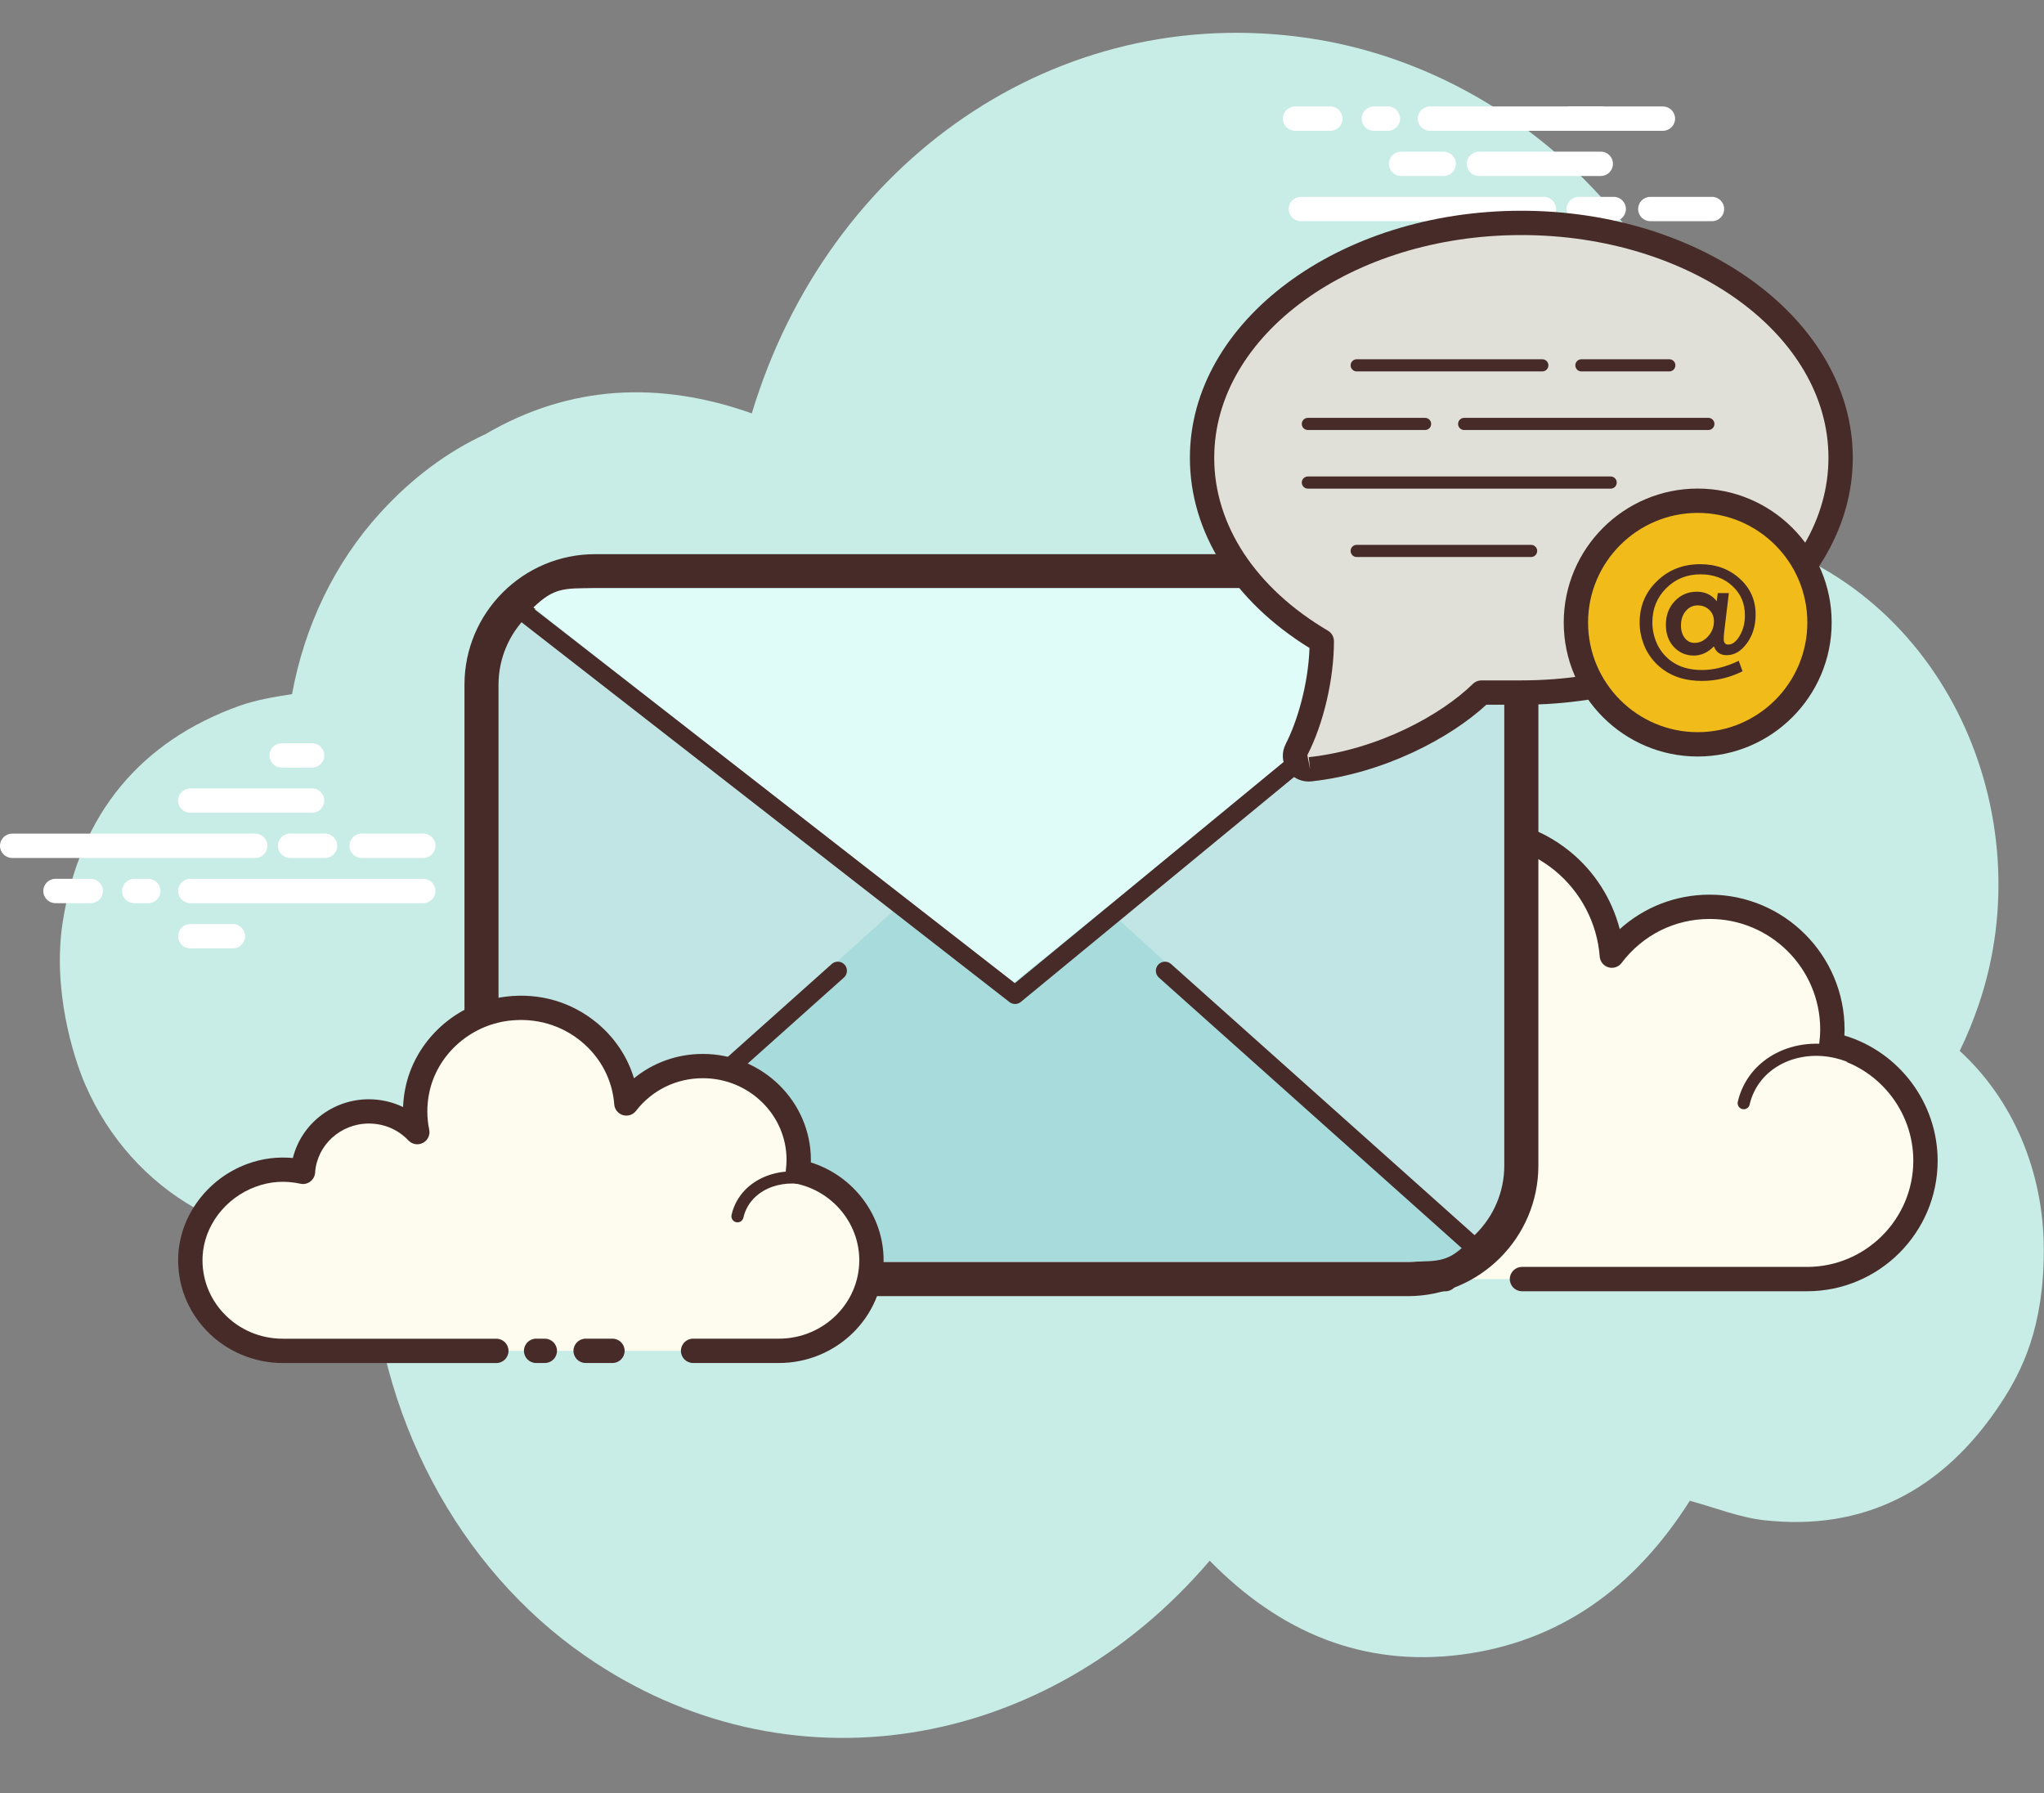
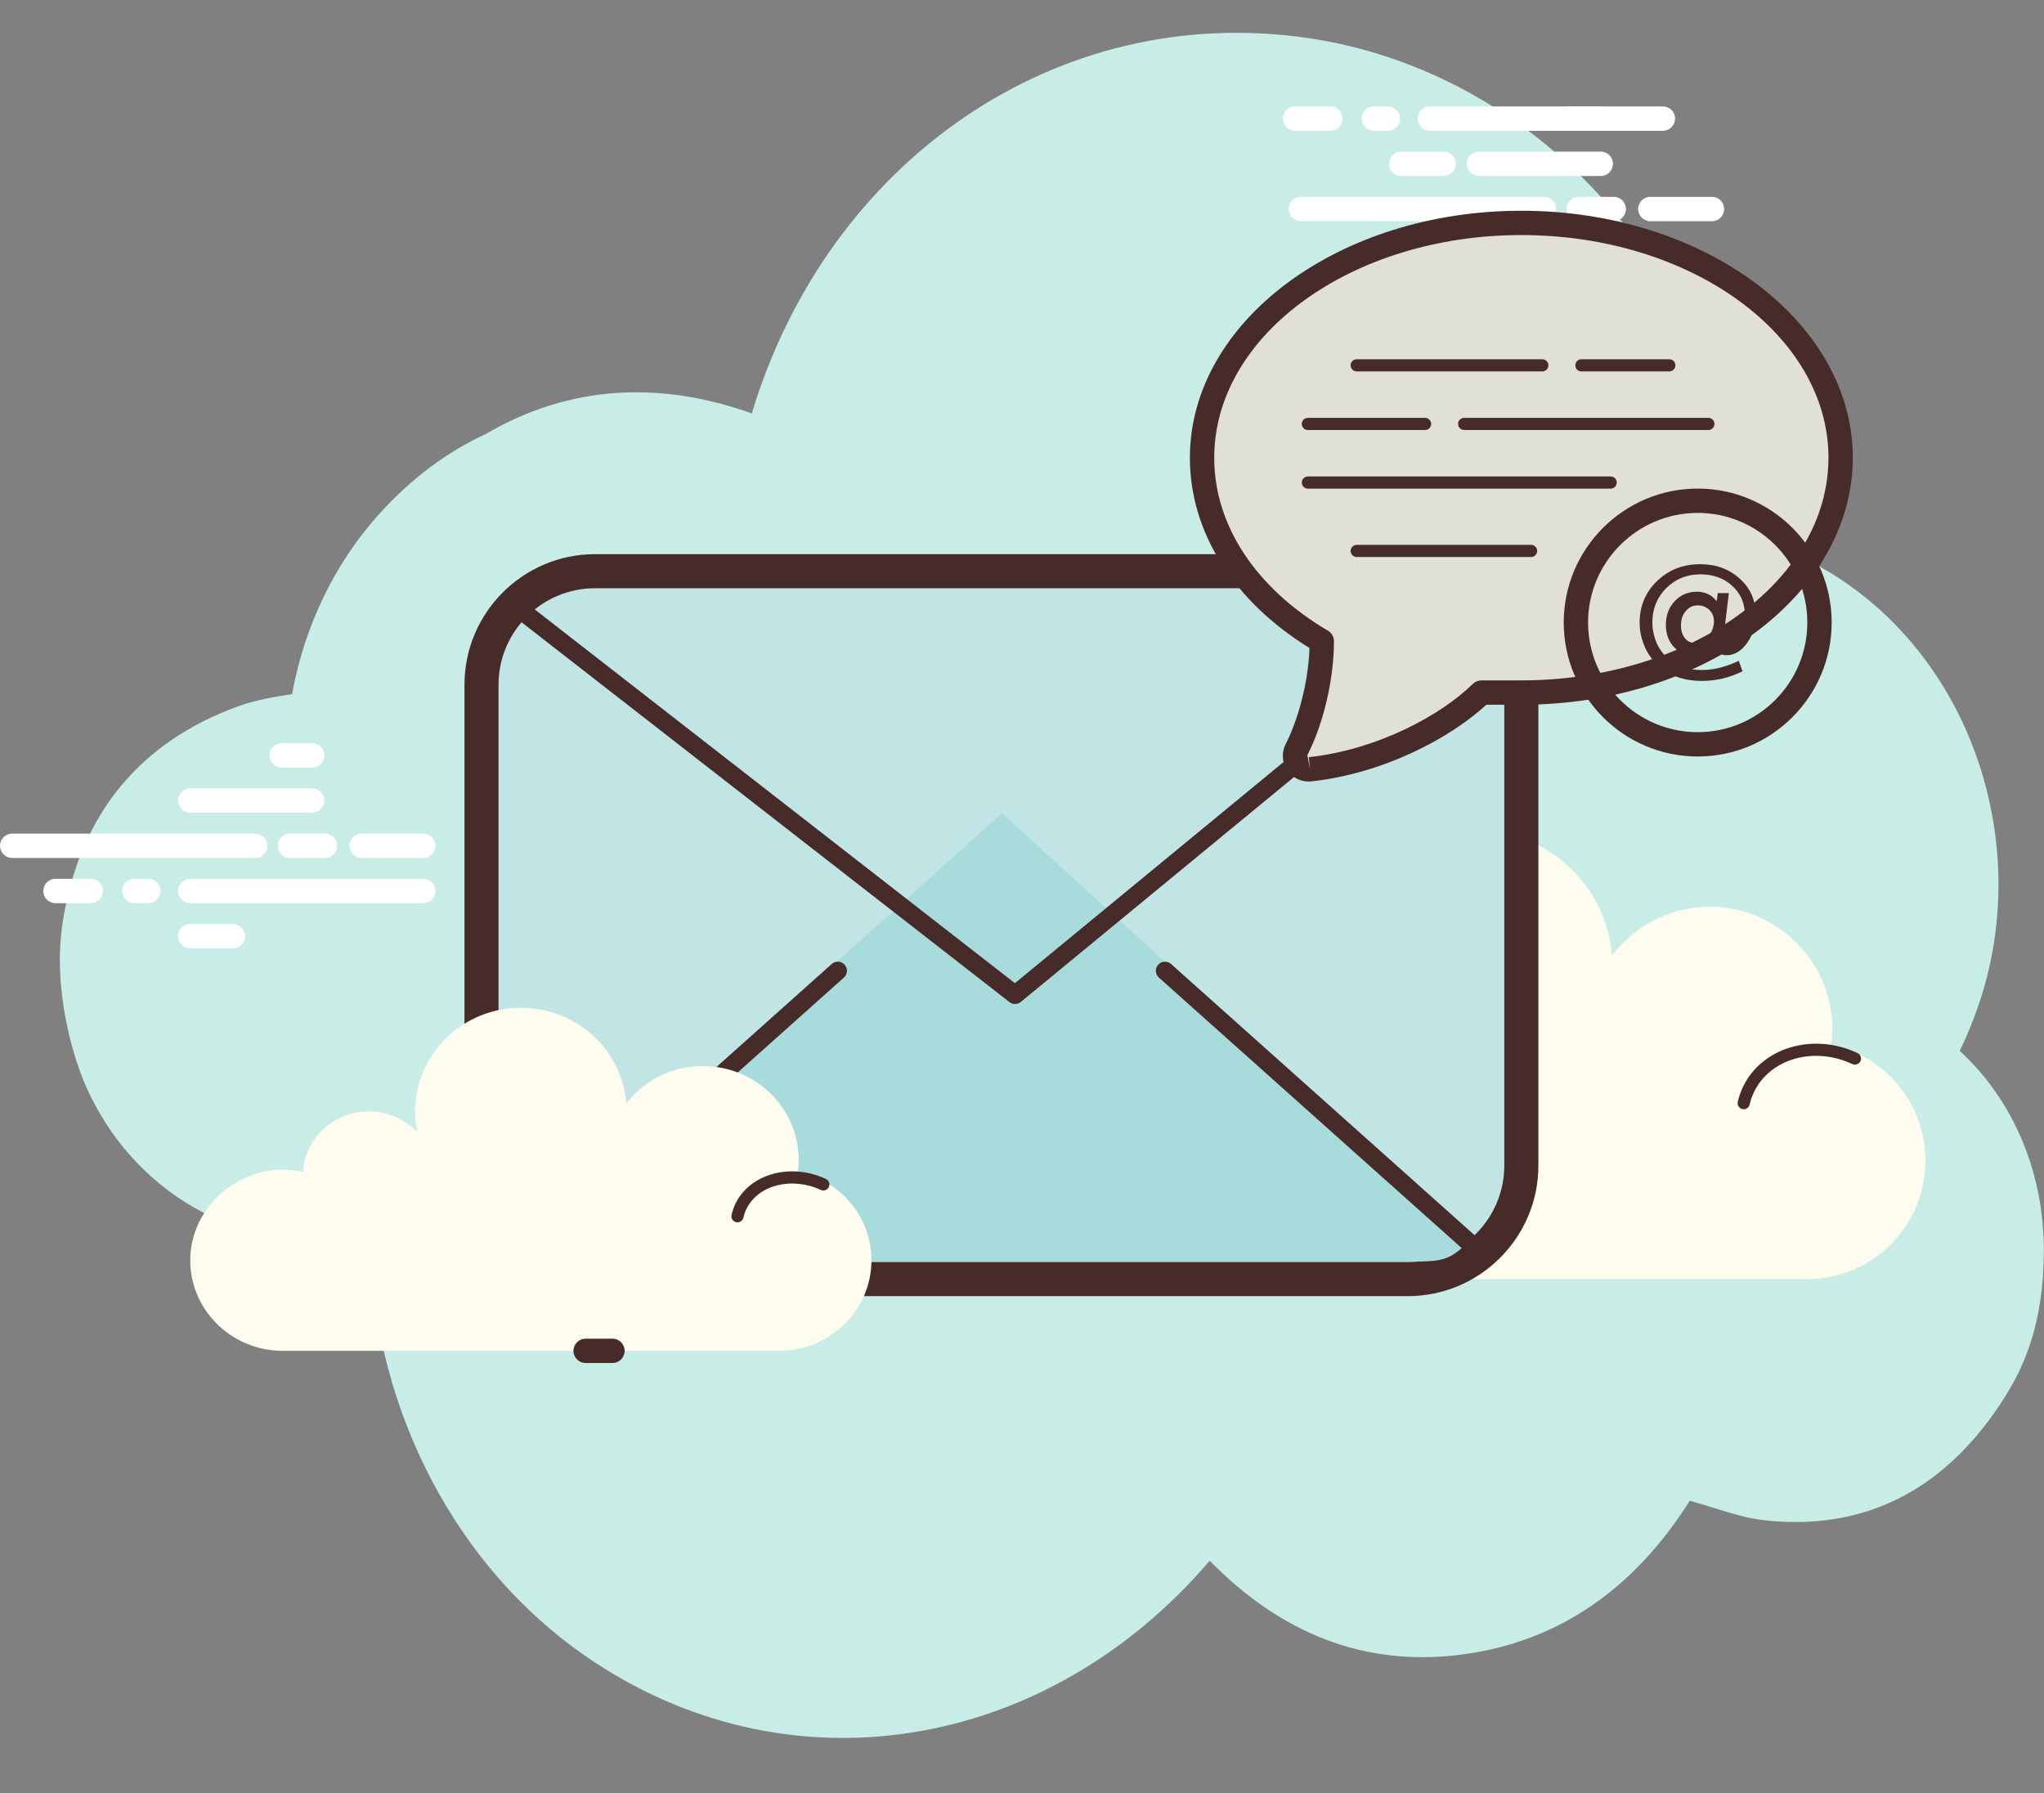
<svg xmlns="http://www.w3.org/2000/svg" height="73.7" preserveAspectRatio="xMidYMid meet" version="1.0" viewBox="7.6 13.6 84.0 73.7" width="84.0" zoomAndPan="magnify">
  <rect x="7.6" y="13.6" width="84.0" height="73.7" fill="#808080" stroke="none" />
  <g id="change1_1">
    <path d="M88.136,56.788c0.299-0.614,0.563-1.259,0.792-1.935c2.622-7.739-1.343-17.008-9.693-19.245c-0.903-11.338-8.87-19.115-17.867-20.442C51.07,13.648,41.635,20.19,38.496,30.588c-3.784-1.34-7.471-1.177-10.945,0.853c-1.576,0.729-3.018,1.805-4.312,3.22c-1.9,2.077-3.134,4.7-3.637,7.465c-0.745,0.117-1.477,0.235-2.167,0.482c-4.023,1.443-6.562,4.413-7.258,8.886c-0.434,2.785,0.441,5.564,0.929,6.687c1.927,4.436,6.396,6.952,10.936,6.286c0.226-0.033,0.554,0.069,0.749,0.232c0.24,7.091,3.683,13.362,8.848,16.944c8.287,5.748,18.949,3.977,25.675-3.905c2.882,2.948,6.313,4.38,10.342,3.86c4.006-0.517,7.117-2.728,9.387-6.322c1.048,0.282,2.043,0.689,3.071,0.801c4.025,0.44,7.294-1.161,9.692-4.78c0.918-1.385,1.786-3.181,1.786-6.328C91.592,61.725,90.304,58.77,88.136,56.788z" fill="#c7ede6" />
  </g>
  <g id="change2_1">
    <path d="M70.147,66.166c0,0,11.643,0,11.714,0c2.689,0,4.868-2.18,4.868-4.869c0-2.346-1.659-4.303-3.868-4.765c0.025-0.205,0.043-0.413,0.043-0.625c0-2.785-2.257-5.042-5.042-5.042c-1.644,0-3.1,0.791-4.02,2.008c-0.235-3.1-3.004-5.491-6.244-5.095c-2.369,0.29-4.328,2.121-4.764,4.467c-0.14,0.752-0.125,1.483,0.014,2.168c-0.635-0.684-1.539-1.115-2.546-1.115c-1.843,0-3.347,1.435-3.466,3.248c-0.837-0.185-1.747-0.173-2.706,0.187c-1.832,0.688-3.137,2.413-3.214,4.369c-0.108,2.778,2.111,5.064,4.864,5.064c0.209,0,0.944,0,1.114,0h10.109" fill="#fdfcef" />
  </g>
  <g id="change3_1">
-     <path d="M81.861,66.665H70.147c-0.276,0-0.5-0.224-0.5-0.5s0.224-0.5,0.5-0.5h11.714c2.408,0,4.368-1.96,4.368-4.368c0-2.058-1.459-3.855-3.471-4.275c-0.254-0.053-0.426-0.292-0.394-0.551c0.022-0.186,0.039-0.372,0.039-0.564c0-2.505-2.037-4.542-4.542-4.542c-1.433,0-2.753,0.659-3.621,1.81c-0.126,0.166-0.342,0.236-0.54,0.178c-0.2-0.059-0.342-0.234-0.358-0.441c-0.104-1.371-0.775-2.658-1.842-3.533c-1.077-0.883-2.44-1.274-3.843-1.104c-2.155,0.264-3.938,1.935-4.334,4.062c-0.123,0.664-0.118,1.33,0.014,1.978c0.045,0.22-0.062,0.442-0.262,0.544c-0.196,0.105-0.442,0.061-0.595-0.104c-0.571-0.615-1.345-0.954-2.18-0.954c-1.562,0-2.865,1.221-2.967,2.779c-0.01,0.146-0.082,0.28-0.198,0.367c-0.117,0.089-0.271,0.12-0.408,0.089c-0.841-0.186-1.632-0.129-2.423,0.166c-1.661,0.625-2.823,2.2-2.89,3.921c-0.047,1.201,0.385,2.339,1.216,3.203s1.949,1.341,3.148,1.341h11.224c0.276,0,0.5,0.224,0.5,0.5s-0.224,0.5-0.5,0.5H55.78c-1.474,0-2.848-0.585-3.869-1.647s-1.553-2.46-1.495-3.936c0.083-2.117,1.505-4.054,3.538-4.817c0.797-0.298,1.621-0.398,2.457-0.298c0.376-1.814,1.989-3.168,3.891-3.168c0.681,0,1.347,0.178,1.934,0.505c-0.001-0.382,0.035-0.767,0.106-1.15c0.475-2.553,2.611-4.556,5.195-4.872c1.671-0.207,3.307,0.264,4.598,1.322c1,0.819,1.709,1.941,2.03,3.178c1.007-0.91,2.309-1.417,3.697-1.417c3.056,0,5.542,2.486,5.542,5.542c0,0.083-0.002,0.165-0.007,0.246c2.245,0.671,3.832,2.767,3.832,5.145C87.229,64.257,84.821,66.665,81.861,66.665z" fill="#472b29" />
-   </g>
+     </g>
  <g id="change2_2">
    <path d="M67.325,55.441c-1.801-0.118-3.351,1.126-3.462,2.778c-0.014,0.205-0.005,0.407,0.025,0.604c-0.347-0.392-0.862-0.659-1.452-0.697c-1.08-0.071-2.013,0.643-2.149,1.613c-0.197-0.054-0.401-0.09-0.614-0.104c-1.576-0.103-2.932,0.985-3.029,2.431" fill="#fdfcef" />
  </g>
  <g id="change3_2">
    <path d="M56.644,62.315c-0.006,0-0.011,0-0.017-0.001c-0.138-0.009-0.242-0.128-0.232-0.266c0.106-1.581,1.564-2.784,3.295-2.663c0.134,0.008,0.27,0.025,0.406,0.053c0.274-0.965,1.24-1.636,2.356-1.562c0.423,0.026,0.819,0.158,1.157,0.379c0.001-0.018,0.002-0.035,0.004-0.053c0.121-1.786,1.768-3.153,3.728-3.011c0.138,0.009,0.242,0.128,0.232,0.266c-0.008,0.137-0.106,0.255-0.266,0.232c-1.654-0.084-3.094,1.033-3.196,2.546c-0.012,0.181-0.004,0.366,0.023,0.55c0.017,0.109-0.041,0.217-0.142,0.264c-0.099,0.046-0.22,0.021-0.293-0.061c-0.321-0.363-0.776-0.581-1.28-0.614c-0.953-0.046-1.768,0.552-1.885,1.398c-0.011,0.071-0.051,0.135-0.11,0.175s-0.134,0.051-0.204,0.032c-0.189-0.052-0.379-0.084-0.563-0.097c-1.448-0.08-2.675,0.893-2.765,2.198C56.884,62.213,56.775,62.315,56.644,62.315z" fill="#472b29" />
  </g>
  <g id="change2_3">
-     <path d="M83.832,57.103c-1.692-0.798-3.649-0.233-4.371,1.261c-0.09,0.186-0.156,0.377-0.2,0.571" fill="#fdfcef" />
+     <path d="M83.832,57.103c-0.09,0.186-0.156,0.377-0.2,0.571" fill="#fdfcef" />
  </g>
  <g id="change3_3">
    <path d="M79.26,59.186c-0.019,0-0.037-0.002-0.057-0.007c-0.134-0.03-0.218-0.165-0.187-0.3c0.05-0.218,0.124-0.428,0.219-0.624c0.779-1.615,2.888-2.234,4.702-1.379c0.125,0.06,0.179,0.208,0.12,0.333c-0.06,0.125-0.211,0.177-0.333,0.12c-1.566-0.739-3.38-0.226-4.039,1.144c-0.079,0.162-0.14,0.337-0.183,0.52C79.477,59.108,79.374,59.186,79.26,59.186z" fill="#472b29" />
  </g>
  <g id="change4_1">
    <path d="M18.089 48.859H8.1c-.276 0-.5-.224-.5-.5s.224-.5.5-.5h9.989c.276 0 .5.224.5.5S18.366 48.859 18.089 48.859zM20.958 48.859h-1.439c-.276 0-.5-.224-.5-.5s.224-.5.5-.5h1.439c.276 0 .5.224.5.5S21.235 48.859 20.958 48.859zM24.997 48.859h-2.535c-.276 0-.5-.224-.5-.5s.224-.5.5-.5h2.535c.276 0 .5.224.5.5S25.273 48.859 24.997 48.859zM24.997 50.716H15.42c-.276 0-.5-.224-.5-.5s.224-.5.5-.5h9.576c.276 0 .5.224.5.5S25.273 50.716 24.997 50.716zM13.696 50.716h-.578c-.276 0-.5-.224-.5-.5s.224-.5.5-.5h.578c.276 0 .5.224.5.5S13.972 50.716 13.696 50.716zM11.329 50.716h-1.45c-.276 0-.5-.224-.5-.5s.224-.5.5-.5h1.45c.276 0 .5.224.5.5S11.605 50.716 11.329 50.716zM20.427 47.001H15.42c-.276 0-.5-.224-.5-.5s.224-.5.5-.5h5.007c.276 0 .5.224.5.5S20.704 47.001 20.427 47.001zM20.427 45.145h-1.253c-.276 0-.5-.224-.5-.5s.224-.5.5-.5h1.253c.276 0 .5.224.5.5S20.704 45.145 20.427 45.145zM17.171 52.574H15.42c-.276 0-.5-.224-.5-.5s.224-.5.5-.5h1.751c.276 0 .5.224.5.5S17.448 52.574 17.171 52.574zM71.049 22.69H61.06c-.276 0-.5-.224-.5-.5s.224-.5.5-.5h9.989c.276 0 .5.224.5.5S71.326 22.69 71.049 22.69zM73.918 22.69h-1.439c-.276 0-.5-.224-.5-.5s.224-.5.5-.5h1.439c.276 0 .5.224.5.5S74.195 22.69 73.918 22.69zM77.956 22.69h-2.535c-.276 0-.5-.224-.5-.5s.224-.5.5-.5h2.535c.276 0 .5.224.5.5S78.233 22.69 77.956 22.69zM75.939 18.975h-9.576c-.276 0-.5-.224-.5-.5s.224-.5.5-.5h9.576c.276 0 .5.224.5.5S76.215 18.975 75.939 18.975zM64.638 18.975H64.06c-.276 0-.5-.224-.5-.5s.224-.5.5-.5h.578c.276 0 .5.224.5.5S64.914 18.975 64.638 18.975zM62.271 18.975h-1.45c-.276 0-.5-.224-.5-.5s.224-.5.5-.5h1.45c.276 0 .5.224.5.5S62.547 18.975 62.271 18.975zM73.386 20.832h-5.007c-.276 0-.5-.224-.5-.5s.224-.5.5-.5h5.007c.276 0 .5.224.5.5S73.663 20.832 73.386 20.832z" fill="#fff" />
  </g>
  <g id="change4_2">
    <path d="M73.386 18.975h-1.252c-.276 0-.5-.224-.5-.5s.224-.5.5-.5h1.252c.276 0 .5.224.5.5S73.663 18.975 73.386 18.975zM66.93 20.832h-1.751c-.276 0-.5-.224-.5-.5s.224-.5.5-.5h1.751c.276 0 .5.224.5.5S67.206 20.832 66.93 20.832z" fill="#fff" />
  </g>
  <g id="change5_1">
    <path d="M65.454,66.166H32.053c-2.567,0-4.667-2.1-4.667-4.667V41.74c0-2.567,2.1-4.667,4.667-4.667h33.401c2.567,0,4.667,2.1,4.667,4.667v19.759C70.121,64.066,68.021,66.166,65.454,66.166z" fill="#c0e5e4" />
  </g>
  <g id="change3_4">
    <path d="M65.454,66.866h-33.4c-2.959,0-5.366-2.407-5.366-5.366V41.74c0-2.959,2.407-5.366,5.366-5.366h33.4c2.959,0,5.367,2.407,5.367,5.366v19.76C70.821,64.458,68.413,66.866,65.454,66.866z M32.053,37.774c-2.187,0-3.966,1.779-3.966,3.966v19.76c0,2.187,1.779,3.966,3.966,3.966h33.4c2.188,0,3.967-1.779,3.967-3.966V41.74c0-2.187-1.779-3.966-3.967-3.966H32.053z" fill="#472b29" />
  </g>
  <g id="change6_1">
    <path d="M29.52,64.357c0.844,0.909,1.43,1.086,2.719,1.086h33.262c1.289,0,1.675,0.011,2.519-0.897L48.77,47.02L29.52,64.357z" fill="#a8dbdb" />
  </g>
  <g id="change7_1">
-     <path d="M68.02,38.729c-0.844-0.802-1.43-0.958-2.719-0.958H32.039c-1.289,0-1.675-0.01-2.519,0.792l19.709,15.465L68.02,38.729z" fill="#e0fcf8" />
-   </g>
+     </g>
  <g id="change3_5">
    <path d="M49.315 54.86c-.081 0-.162-.026-.23-.079L28.456 38.723c-.163-.127-.192-.363-.065-.526.129-.164.363-.192.526-.065l20.391 15.873 19.274-15.866c.158-.132.397-.108.527.051.132.16.109.396-.051.527L49.553 54.774C49.484 54.831 49.4 54.86 49.315 54.86zM29.248 65.291c-.103 0-.205-.042-.279-.125-.139-.154-.125-.392.029-.529l12.783-11.421c.154-.138.392-.125.529.029.139.154.125.392-.029.529L29.498 65.196C29.427 65.26 29.337 65.291 29.248 65.291zM68.259 65.291c-.089 0-.179-.031-.25-.096L55.226 53.775c-.154-.138-.168-.375-.029-.529.138-.154.376-.167.529-.029l12.783 11.421c.154.138.168.375.029.529C68.465 65.249 68.362 65.291 68.259 65.291z" fill="#472b29" />
  </g>
  <g id="change8_1">
    <path d="M56.999,32.411c-0.002,2.933,1.808,5.707,4.921,7.54l0,0c0,1.584-0.462,3.338-1.039,4.454c-0.205,0.396,0.116,0.857,0.559,0.809c2.872-0.315,5.594-1.734,7.04-3.152h1.64c7.247,0,13.121-4.321,13.121-9.651s-5.875-9.651-13.121-9.651S56.999,27.081,56.999,32.411" fill="#e1e0d8" />
  </g>
  <g id="change3_6">
    <path d="M61.379,45.717c-0.349,0-0.677-0.17-0.876-0.461c-0.22-0.321-0.245-0.735-0.066-1.081c0.461-0.891,0.926-2.428,0.978-3.945c-3.131-1.934-4.918-4.771-4.915-7.82c0-5.596,6.11-10.149,13.621-10.149s13.621,4.554,13.621,10.15c0,5.598-6.11,10.151-13.621,10.151h-1.44c-1.464,1.355-4.197,2.821-7.186,3.149C61.456,45.715,61.417,45.717,61.379,45.717z M70.121,23.26c-6.959,0-12.621,4.104-12.621,9.15c0,0,0,0,0,0.001c-0.003,2.767,1.701,5.357,4.674,7.108c0.152,0.09,0.246,0.254,0.246,0.431c0,1.56-0.43,3.398-1.094,4.684l0.114,0.58l-0.055-0.497c2.856-0.313,5.446-1.739,6.745-3.013c0.093-0.091,0.219-0.143,0.35-0.143h1.641c6.959,0,12.621-4.105,12.621-9.151S77.08,23.26,70.121,23.26z M56.999,32.411h0.01H56.999z" fill="#472b29" />
  </g>
  <g id="change3_7">
    <path d="M76.202 28.864h-3.613c-.138 0-.25-.112-.25-.25s.112-.25.25-.25h3.613c.138 0 .25.112.25.25S76.339 28.864 76.202 28.864zM70.983 28.864h-7.628c-.138 0-.25-.112-.25-.25s.112-.25.25-.25h7.628c.138 0 .25.112.25.25S71.121 28.864 70.983 28.864zM77.807 31.272H67.771c-.138 0-.25-.112-.25-.25s.112-.25.25-.25h10.036c.138 0 .25.112.25.25S77.945 31.272 77.807 31.272zM66.165 31.272h-4.817c-.138 0-.25-.112-.25-.25s.112-.25.25-.25h4.817c.138 0 .25.112.25.25S66.303 31.272 66.165 31.272zM73.792 33.681H61.348c-.138 0-.25-.112-.25-.25s.112-.25.25-.25h12.444c.138 0 .25.112.25.25S73.93 33.681 73.792 33.681zM70.522 36.491h-7.167c-.138 0-.25-.112-.25-.25s.112-.25.25-.25h7.167c.138 0 .25.112.25.25S70.66 36.491 70.522 36.491z" fill="#472b29" />
  </g>
  <g id="change9_1">
-     <path d="M77.368 34.178A5.005 5.005 0 1 0 77.368 44.188A5.005 5.005 0 1 0 77.368 34.178Z" fill="#f1bc19" />
-   </g>
+     </g>
  <g id="change3_8">
    <path d="M77.369,44.689c-3.036,0-5.506-2.47-5.506-5.506c0-3.035,2.47-5.505,5.506-5.505c3.035,0,5.505,2.47,5.505,5.505C82.873,42.219,80.404,44.689,77.369,44.689z M77.369,34.678c-2.484,0-4.506,2.021-4.506,4.505s2.021,4.506,4.506,4.506s4.505-2.021,4.505-4.506S79.853,34.678,77.369,34.678z" fill="#472b29" />
  </g>
  <g id="change3_9">
    <path d="M78.649,37.971l-0.189,1.577c-0.008,0.058-0.014,0.114-0.017,0.167c-0.003,0.053-0.005,0.103-0.005,0.149c0,0.15,0.062,0.225,0.186,0.225c0.174,0,0.332-0.123,0.475-0.369c0.14-0.242,0.21-0.519,0.21-0.829c0-0.493-0.172-0.896-0.517-1.21c-0.342-0.318-0.78-0.478-1.313-0.478c-0.557,0-1.025,0.19-1.406,0.571c-0.378,0.378-0.568,0.847-0.568,1.406c0,0.308,0.068,0.611,0.204,0.907c0.138,0.278,0.331,0.508,0.58,0.688c0.332,0.24,0.749,0.36,1.249,0.36c0.469,0,0.959-0.119,1.472-0.357l0.045-0.024l0.156,0.433l-0.036,0.018c-0.523,0.252-1.067,0.378-1.634,0.378c-0.627,0-1.151-0.151-1.574-0.454c-0.31-0.22-0.553-0.502-0.727-0.844c-0.172-0.36-0.258-0.727-0.258-1.099c0-0.679,0.239-1.248,0.718-1.709c0.479-0.461,1.069-0.691,1.772-0.691c0.647,0,1.188,0.198,1.625,0.595c0.435,0.392,0.652,0.884,0.652,1.475c0,0.457-0.118,0.848-0.354,1.174c-0.238,0.33-0.518,0.496-0.838,0.496c-0.256,0-0.431-0.121-0.523-0.363c-0.246,0.252-0.521,0.378-0.823,0.378c-0.33,0-0.606-0.119-0.826-0.357c-0.216-0.236-0.324-0.538-0.324-0.904c0-0.394,0.121-0.719,0.363-0.973c0.242-0.26,0.547-0.39,0.913-0.39c0.336,0,0.608,0.13,0.814,0.39l0.042-0.333H78.649z M78.036,39.131c0-0.186-0.063-0.341-0.189-0.466c-0.13-0.124-0.288-0.186-0.475-0.186c-0.202,0-0.367,0.078-0.496,0.234c-0.13,0.154-0.195,0.351-0.195,0.592c0,0.208,0.052,0.379,0.156,0.514c0.104,0.134,0.238,0.201,0.402,0.201c0.21,0,0.395-0.089,0.556-0.267C77.956,39.574,78.036,39.367,78.036,39.131z" fill="#472b29" />
  </g>
  <g id="change2_4">
    <path d="M36.082,69.114c1.876,0,3.502,0,3.526,0c2.101,0,3.805-1.667,3.805-3.724c0-1.794-1.297-3.292-3.023-3.645c0.02-0.157,0.033-0.316,0.033-0.478c0-2.13-1.764-3.857-3.941-3.857c-1.285,0-2.423,0.605-3.142,1.536c-0.184-2.371-2.348-4.2-4.88-3.897c-1.851,0.222-3.383,1.622-3.723,3.417c-0.109,0.576-0.098,1.134,0.011,1.659c-0.496-0.523-1.203-0.853-1.99-0.853c-1.44,0-2.616,1.097-2.709,2.484c-0.654-0.142-1.365-0.132-2.115,0.143c-1.432,0.526-2.452,1.846-2.512,3.342c-0.085,2.125,1.65,3.873,3.802,3.873c0.163,0,0.738,0,0.87,0h7.901 M29.632,69.114h0.358" fill="#fdfcef" />
  </g>
  <g id="change3_10">
-     <path d="M39.608,69.614h-3.525c-0.276,0-0.5-0.224-0.5-0.5s0.224-0.5,0.5-0.5h3.525c1.822,0,3.305-1.446,3.305-3.224c0-1.518-1.103-2.845-2.622-3.154c-0.256-0.053-0.429-0.293-0.396-0.552c0.017-0.137,0.029-0.275,0.029-0.417c0-1.852-1.543-3.357-3.44-3.357c-1.087,0-2.088,0.489-2.747,1.343c-0.125,0.164-0.339,0.231-0.539,0.174c-0.197-0.06-0.339-0.234-0.354-0.44c-0.079-1.015-0.563-1.936-1.363-2.592c-0.824-0.677-1.873-0.977-2.959-0.849c-1.639,0.196-2.992,1.436-3.292,3.015c-0.094,0.49-0.09,0.982,0.009,1.463c0.046,0.219-0.06,0.441-0.258,0.545c-0.197,0.103-0.439,0.063-0.595-0.1c-0.426-0.449-1.003-0.696-1.626-0.696c-1.164,0-2.135,0.887-2.21,2.018c-0.01,0.146-0.082,0.278-0.198,0.366c-0.116,0.087-0.264,0.122-0.406,0.089c-0.635-0.136-1.236-0.098-1.836,0.124c-1.257,0.461-2.135,1.623-2.185,2.892c-0.035,0.871,0.281,1.7,0.89,2.334c0.632,0.657,1.488,1.02,2.412,1.02h8.771c0.276,0,0.5,0.224,0.5,0.5s-0.224,0.5-0.5,0.5h-8.771c-1.181,0-2.323-0.483-3.133-1.327c-0.8-0.831-1.214-1.92-1.169-3.065c0.066-1.669,1.208-3.192,2.839-3.792c0.608-0.223,1.235-0.301,1.872-0.243c0.344-1.39,1.623-2.414,3.124-2.414c0.49,0,0.971,0.112,1.405,0.32c0.009-0.239,0.036-0.479,0.082-0.72c0.38-2.001,2.089-3.572,4.155-3.819c1.361-0.164,2.675,0.216,3.712,1.067c0.744,0.61,1.272,1.402,1.54,2.291c0.788-0.645,1.778-1.002,2.83-1.002c2.448,0,4.44,1.955,4.44,4.357c0,0.033-0.001,0.067-0.001,0.101c1.756,0.552,2.99,2.18,2.99,4.022C43.913,67.719,41.982,69.614,39.608,69.614z M29.99,69.614h-0.358c-0.276,0-0.5-0.224-0.5-0.5s0.224-0.5,0.5-0.5h0.358c0.276,0,0.5,0.224,0.5,0.5S30.266,69.614,29.99,69.614z" fill="#472b29" />
-   </g>
+     </g>
  <g id="change3_11">
    <path d="M37.908 63.833c-.018 0-.036-.002-.055-.006-.135-.03-.22-.164-.189-.299.037-.165.094-.325.168-.477.604-1.221 2.269-1.672 3.708-1.003.126.058.181.206.122.331-.058.126-.209.18-.331.122-1.198-.553-2.566-.208-3.05.771-.058.116-.101.238-.129.365C38.125 63.754 38.022 63.833 37.908 63.833zM32.77 69.614h-1.103c-.276 0-.5-.224-.5-.5s.224-.5.5-.5h1.103c.276 0 .5.224.5.5S33.046 69.614 32.77 69.614z" fill="#472b29" />
  </g>
</svg>